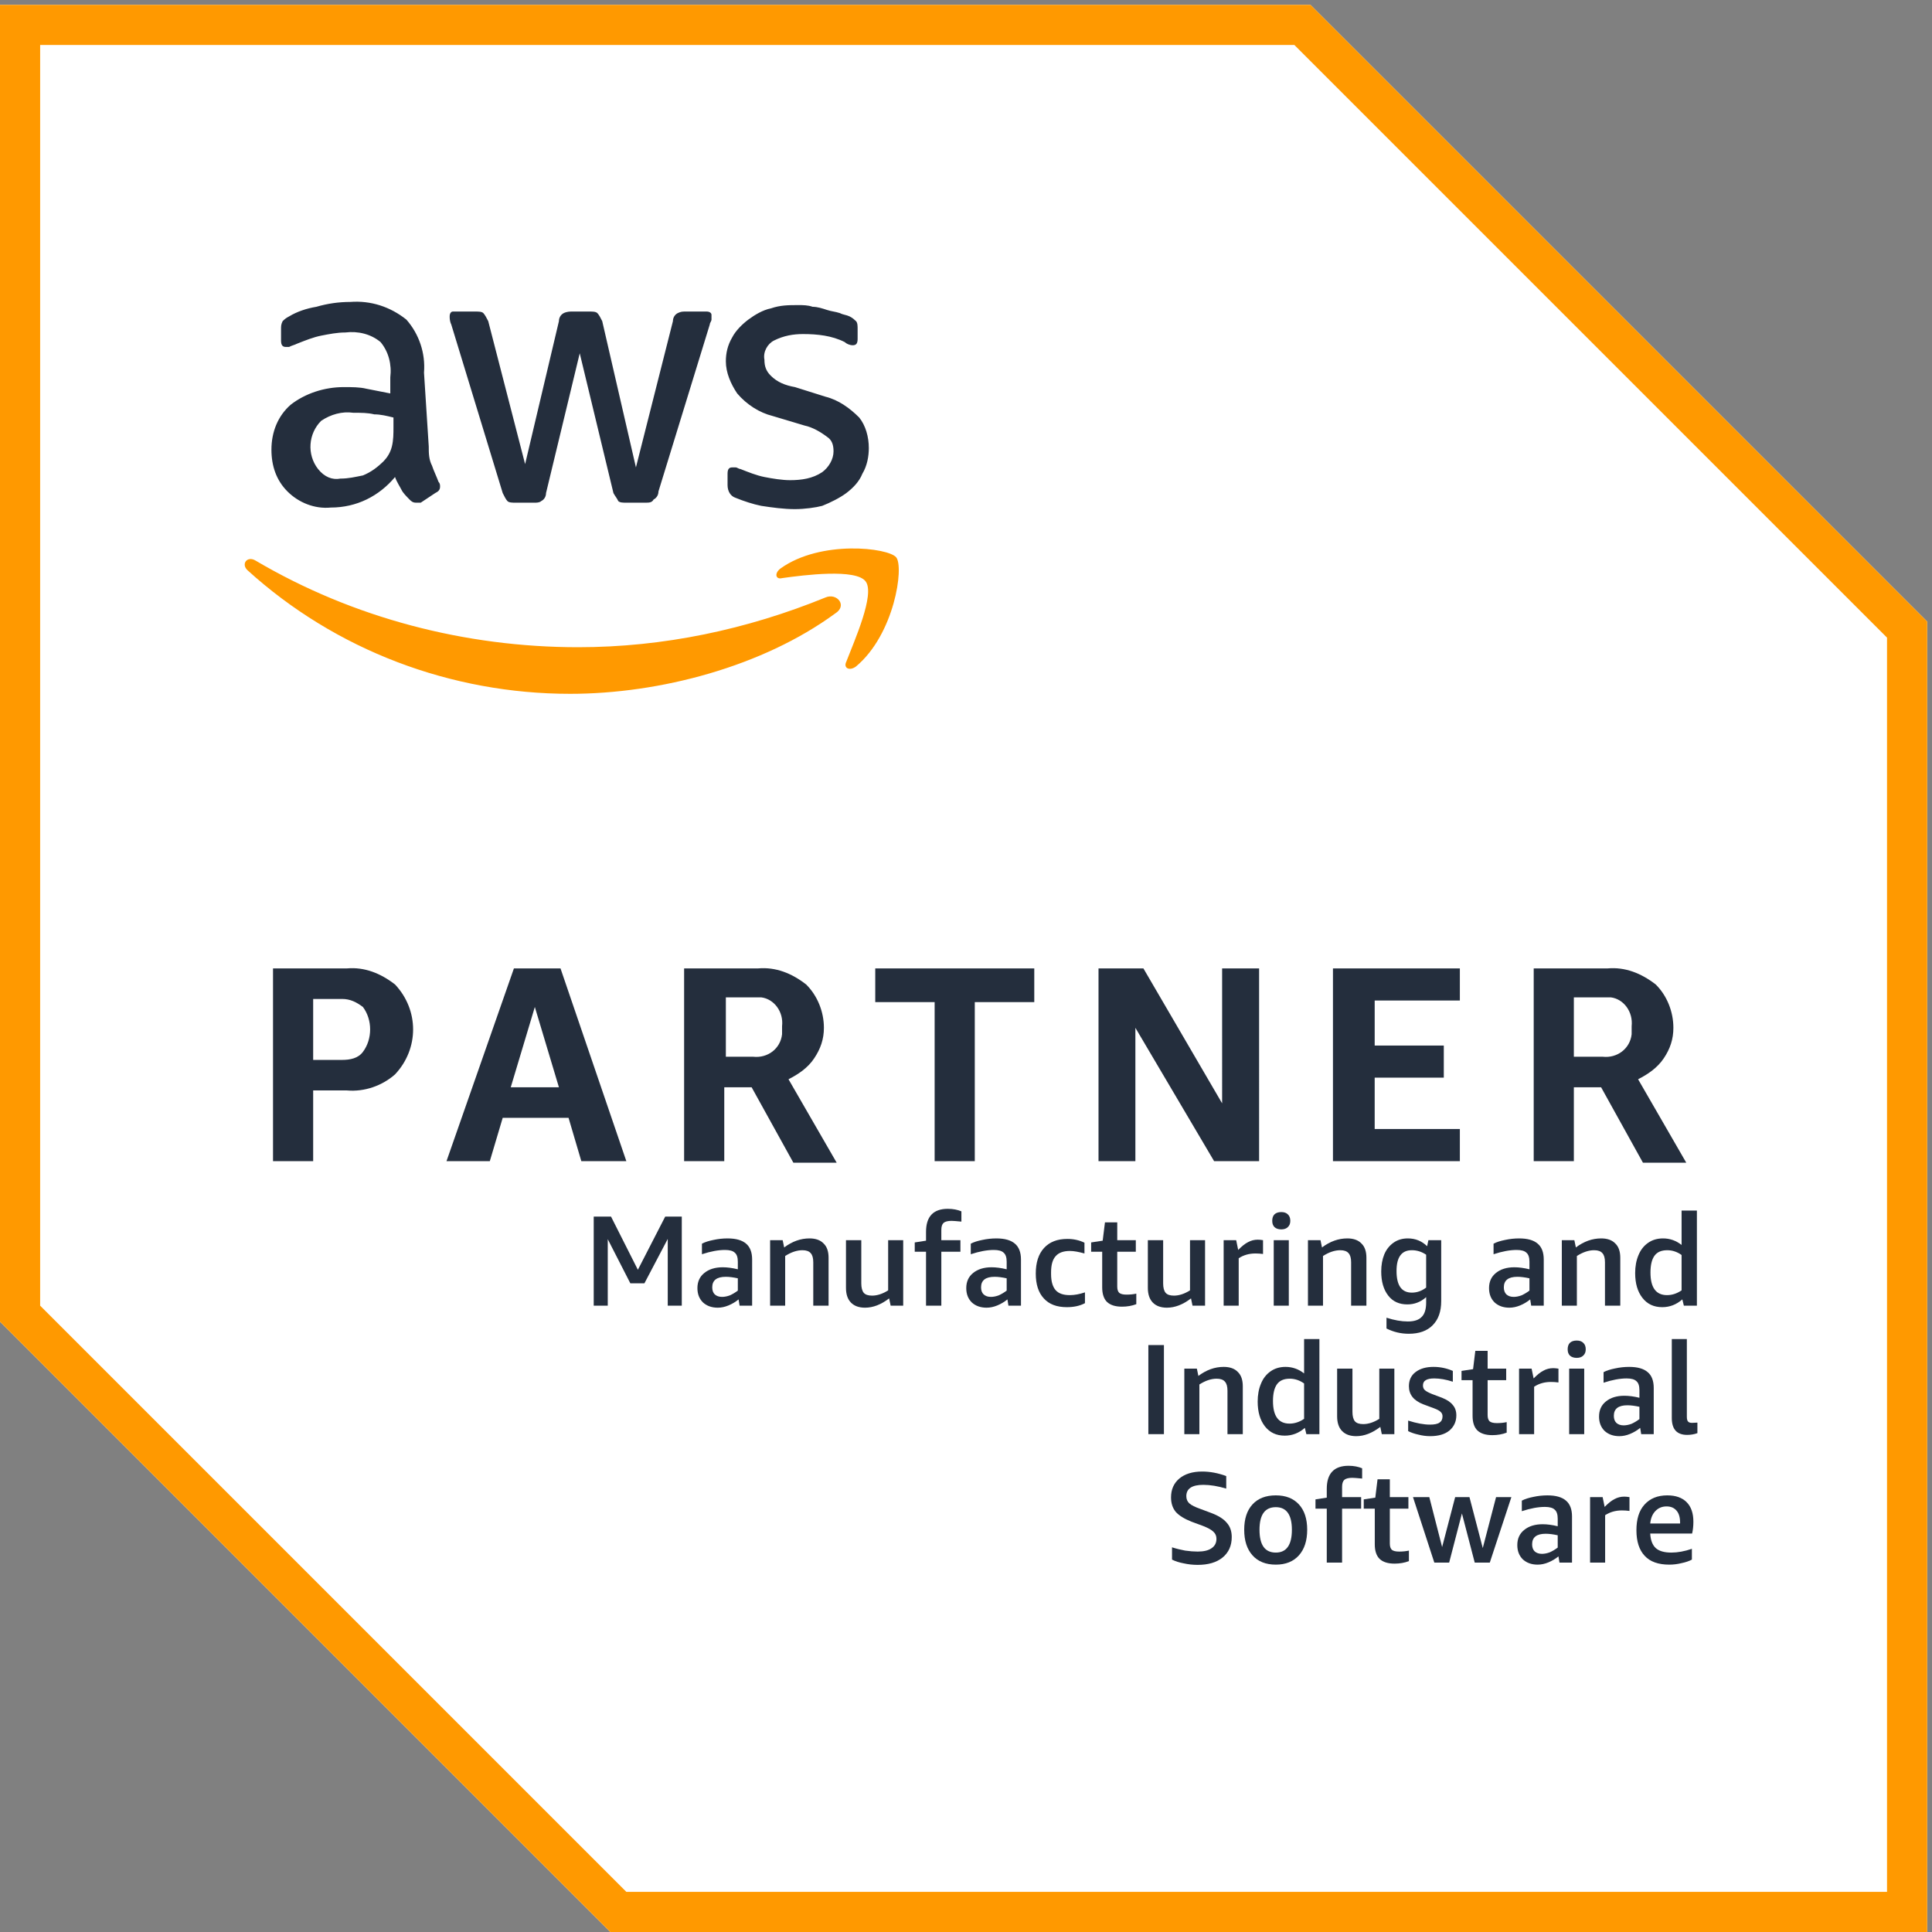
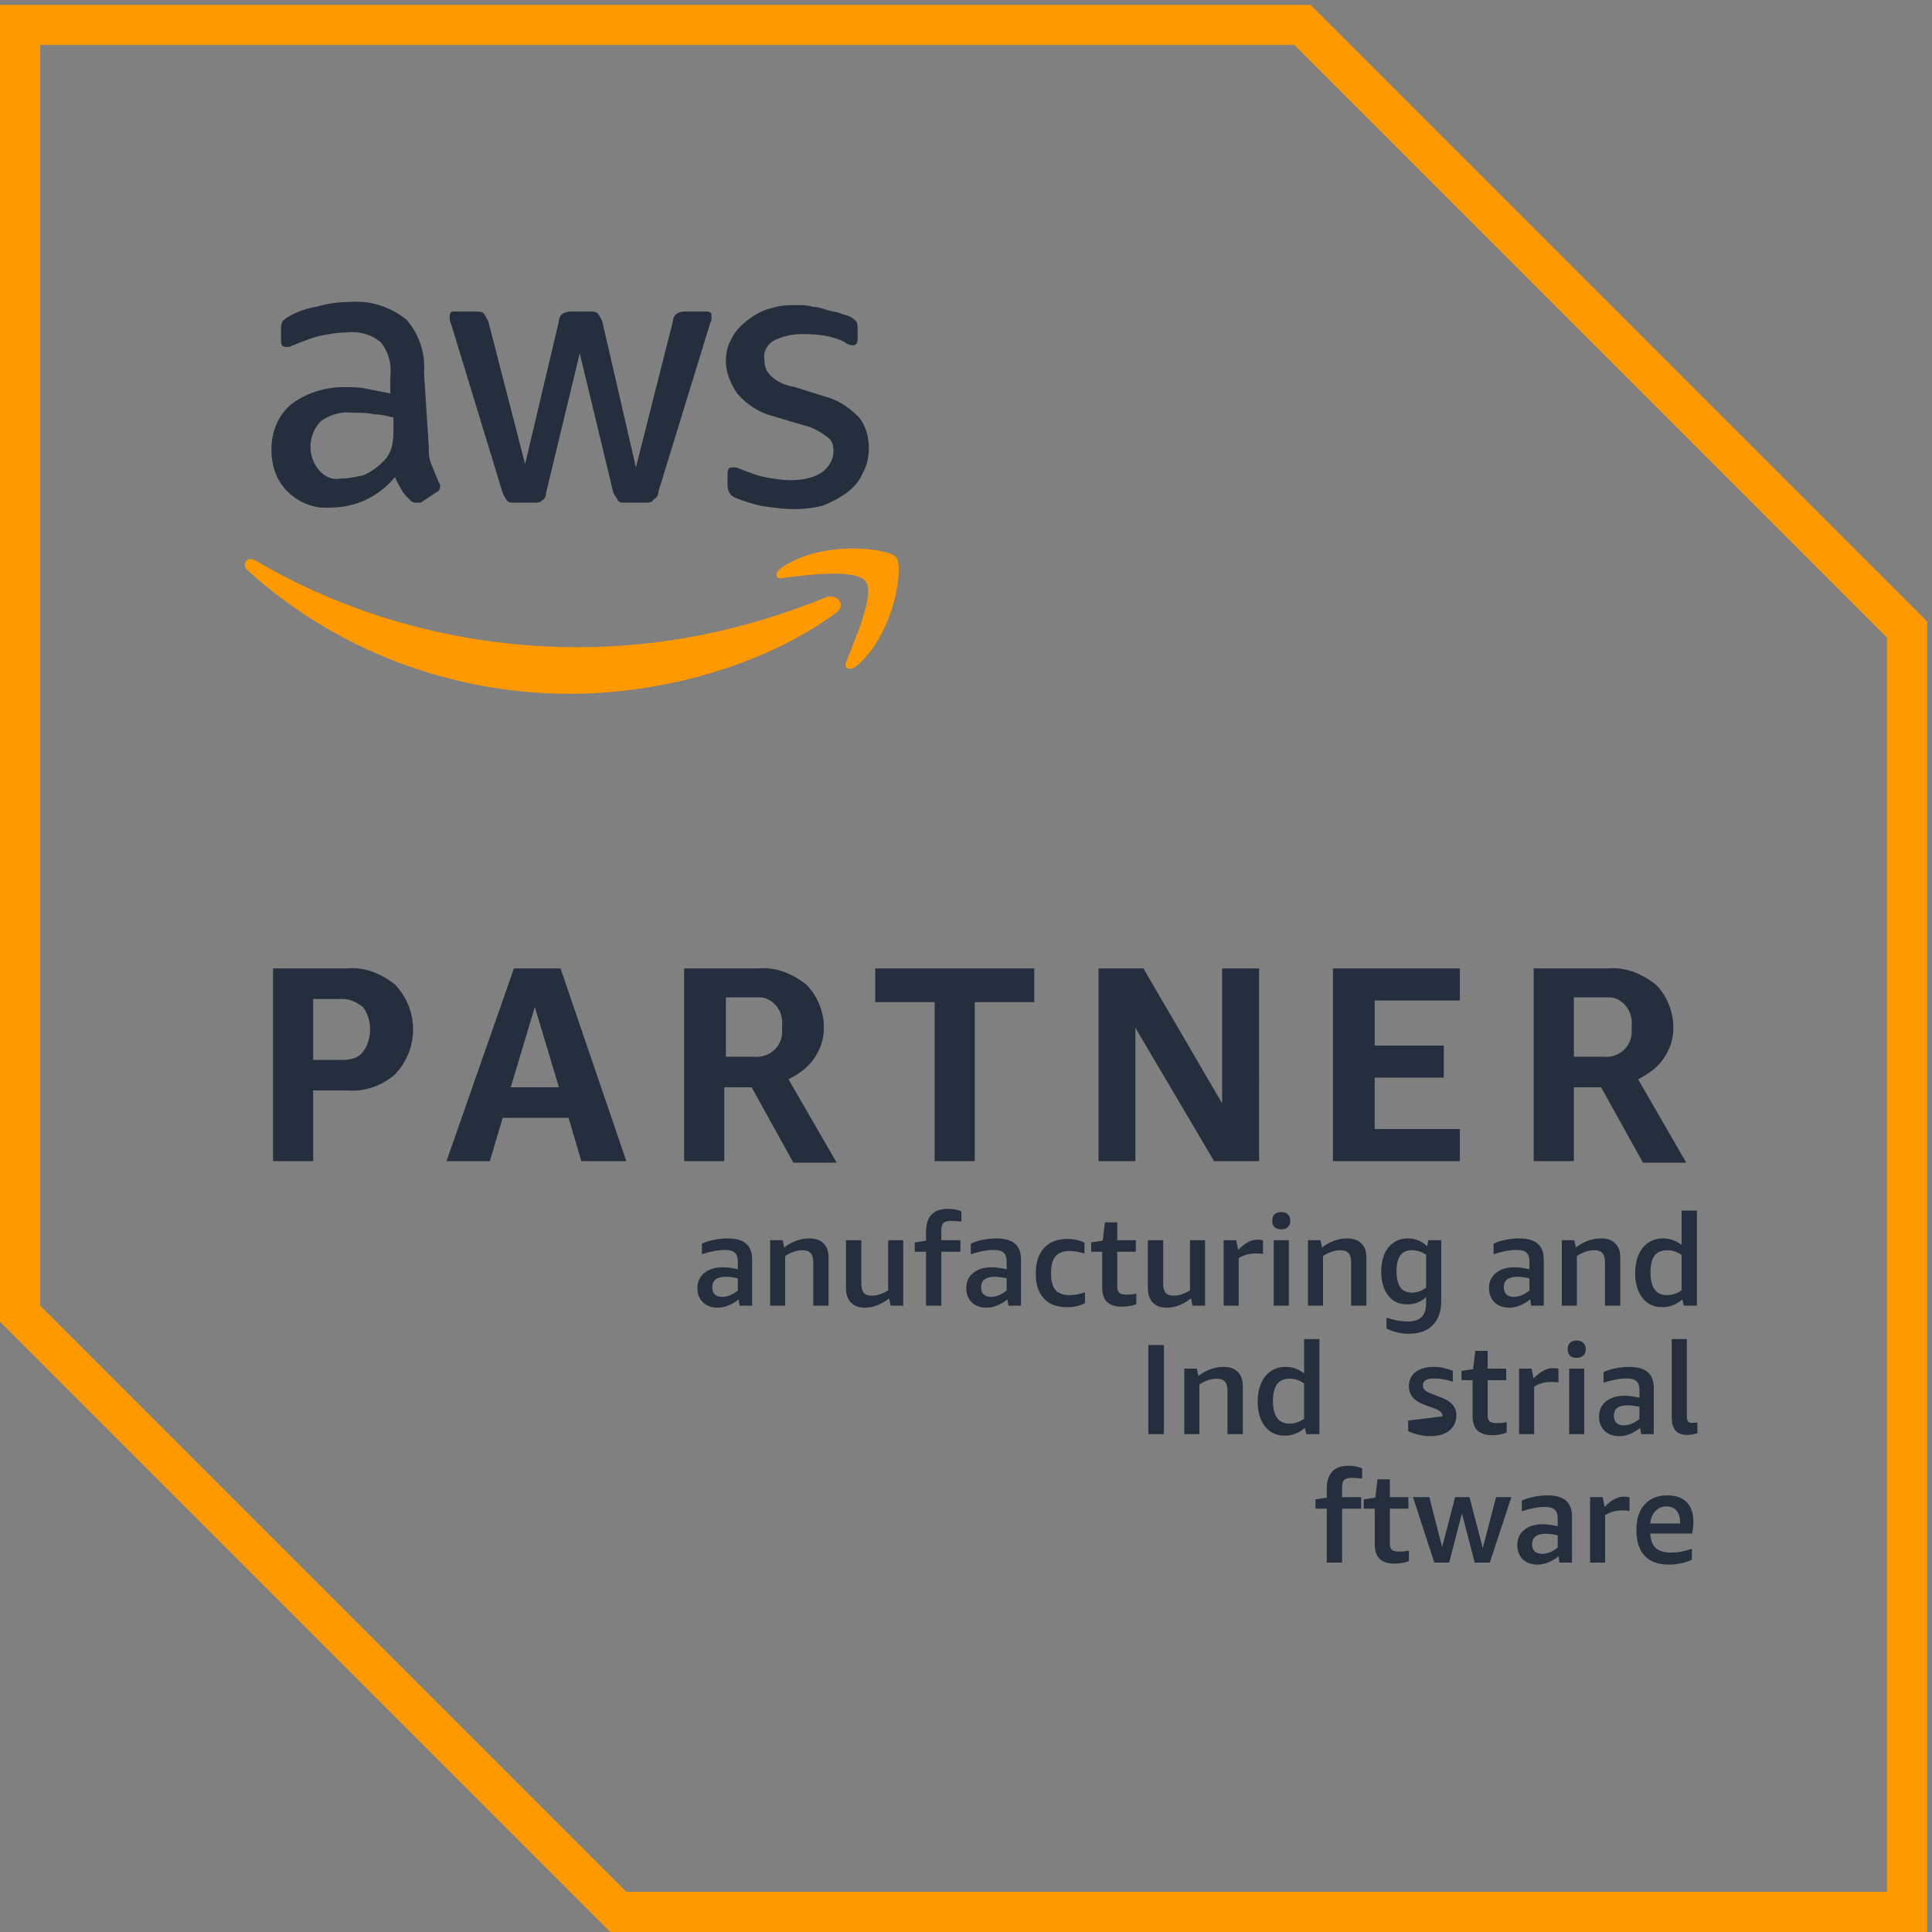
<svg xmlns="http://www.w3.org/2000/svg" xmlns:ns1="http://sodipodi.sourceforge.net/DTD/sodipodi-0.dtd" xmlns:ns2="http://www.inkscape.org/namespaces/inkscape" version="1.1" id="svg1" width="120" height="120" viewBox="0 0 120 120" ns1:docname="mfg dark.eps">
  <rect x="0" y="0" width="120" height="120" fill="#808080" stroke="none" />
  <defs id="defs1" />
  <ns1:namedview id="namedview1" pagecolor="#ffffff" bordercolor="#000000" borderopacity="0.25" ns2:showpageshadow="2" ns2:pageopacity="0.0" ns2:pagecheckerboard="0" ns2:deskcolor="#d1d1d1">
    <ns2:page x="0" y="0" ns2:label="1" id="page1" width="120" height="120" margin="0" bleed="0" />
  </ns1:namedview>
  <g id="g1" ns2:groupmode="layer" ns2:label="1">
-     <path id="path1" d="M 611.988,900 H 0 V 285 L 285,0 h 615 v 611.988 z" style="fill:#ffffff;fill-opacity:1;fill-rule:nonzero;stroke:none" transform="matrix(0.133,0,0,-0.133,0,120)" />
    <path id="path2" d="M 604.488,881.25 881.25,604.488 V 18.75 H 292.5 L 18.75,292.5 v 588.75 h 585.738 m 7.5,18.75 H 0 V 285 L 285,0 h 615 v 611.988 z" style="fill:#ff9900;fill-opacity:1;fill-rule:nonzero;stroke:none" transform="matrix(0.133,0,0,-0.133,0,120)" />
    <path id="path3" d="M 146.25,393.012 V 360 H 127.5 v 90 h 34.488 c 8.242,0.738 15.742,-2.27 22.5,-7.5 11.25,-11.988 11.25,-30 0,-41.988 -5.968,-5.282 -14.258,-8.242 -22.5,-7.5 z m 0,14.258 h 13.52 c 3.75,0 7.5,0.742 9.718,3.75 4.492,5.968 4.492,15 0,20.968 -3.008,2.274 -5.968,3.75 -9.718,3.75 H 146.25 Z M 271.48,360 265.512,380.23 H 234.77 L 228.75,360 H 208.52 L 240,450 h 21.762 L 292.5,360 Z m -32.96,34.488 h 22.5 l -11.25,37.5 z M 319.488,360 v 90 h 34.492 c 8.29,0.738 15.79,-2.27 22.5,-7.5 5.282,-5.23 8.29,-12.73 8.29,-20.23 0,-5.282 -1.532,-9.77 -4.54,-14.258 -2.96,-4.492 -7.5,-7.5 -11.992,-9.774 l 22.5,-38.976 H 370.512 L 351.02,394.488 H 338.238 V 360 Z m 18.75,48.75 h 13.524 c 6.758,-0.738 12.726,3.75 13.468,10.512 0,1.476 0,2.218 0,3.75 0.79,6.758 -3.75,12.726 -9.718,13.468 -0.742,0 -2.274,0 -3.012,0 H 338.98 V 408.75 Z M 436.48,360 v 74.262 H 408.75 V 450 h 74.262 V 434.262 H 455.23 V 360 Z m 93.75,62.27 V 360 h -17.218 v 90 h 20.968 l 36.758,-63.012 V 450 h 17.274 V 360 H 566.988 Z M 622.5,360 v 90 h 59.262 v -15 h -39.774 v -21.02 h 32.274 v -15 H 641.988 V 375 h 39.774 v -15 z m 93.75,0 v 90 h 34.488 c 8.242,0.738 15.742,-2.27 22.5,-7.5 5.282,-5.23 8.242,-12.73 8.242,-20.23 0,-5.282 -1.48,-9.77 -4.492,-14.258 -3.008,-4.492 -7.5,-7.5 -11.988,-9.774 l 22.5,-38.976 h -20.23 l -19.54,35.226 H 735 V 360 Z M 735,408.75 h 13.52 c 6.71,-0.738 12.73,3.75 13.468,10.512 0,1.476 0,2.218 0,3.75 0.742,6.758 -3.75,12.726 -9.718,13.468 -0.79,0 -2.27,0 -3.008,0 H 735 Z" style="fill:#242e3d;fill-opacity:1;fill-rule:nonzero;stroke:none" transform="matrix(0.133,0,0,-0.133,0,120)" />
    <path id="path4" d="m 200.23,693.75 c 0,-3.012 0,-6.02 1.532,-8.98 0.738,-2.27 2.218,-5.282 3.008,-7.5 0.742,-0.79 0.742,-1.532 0.742,-2.27 0,-1.48 -0.742,-2.27 -2.274,-3.012 L 196.48,667.5 c 0,0 -0.742,0 -2.218,0 -1.532,0 -2.274,0.738 -3.012,1.48 -1.48,1.532 -3.012,3.008 -3.75,4.54 -0.738,1.48 -2.27,3.75 -3.012,5.968 -7.5,-8.976 -18.008,-14.258 -30,-14.258 -7.5,-0.742 -15,2.27 -20.226,7.5 -5.282,5.282 -7.5,12.04 -7.5,19.54 0,8.242 3.008,15.742 8.976,20.968 6.762,5.282 15.742,8.242 24.774,8.242 3.75,0 7.5,0 10.508,-0.742 3.75,-0.738 7.5,-1.476 11.25,-2.218 v 7.5 c 0.742,5.968 -0.79,11.992 -4.54,16.48 -4.492,3.75 -10.46,5.23 -16.48,4.488 -3.75,0 -7.5,-0.738 -11.25,-1.476 -3.75,-0.742 -7.5,-2.274 -11.25,-3.75 -1.48,-0.742 -2.27,-0.742 -3.75,-1.532 -0.738,0 -0.738,0 -1.48,0 -1.532,0 -2.27,0.79 -2.27,3.008 v 5.282 c 0,1.48 0,2.218 0.738,3.75 0.742,0.742 1.532,1.48 3.012,2.218 3.75,2.274 8.238,3.75 12.73,4.492 5.282,1.532 10.508,2.27 15.79,2.27 9.718,0.738 18.75,-2.27 26.25,-8.238 5.968,-6.762 8.98,-15.742 8.242,-24.774 z m -41.25,-15 c 3.75,0 6.758,0.738 10.508,1.48 3.75,1.532 6.762,3.75 9.774,6.758 1.476,1.532 3.008,3.75 3.75,6.762 0.738,3.012 0.738,6.02 0.738,8.98 v 4.54 c -3.012,0.742 -6.02,1.48 -8.98,1.48 -3.008,0.738 -6.02,0.738 -9.77,0.738 -5.23,0.742 -10.512,-0.738 -15,-3.75 -6.02,-5.968 -6.762,-15.738 -1.48,-22.5 2.96,-3.75 6.71,-5.226 10.46,-4.488 z m 81.758,-11.25 c -1.476,0 -3.008,0 -3.75,0.738 -0.738,0.742 -1.476,2.274 -2.218,3.75 l -24.032,78.75 C 210,752.27 210,753.75 210,754.488 c 0,1.532 0.738,2.274 1.48,2.274 h 0.79 9.718 c 1.532,0 3.012,0 3.75,-0.742 0.742,-0.79 1.532,-2.27 2.274,-3.75 l 17.218,-66.758 15.79,66.758 c 0,1.48 0.742,2.96 2.218,3.75 1.532,0.742 3.012,0.742 3.75,0.742 h 8.242 c 1.532,0 3.008,0 3.75,-0.742 0.79,-0.79 1.532,-2.27 2.27,-3.75 l 15.738,-68.29 17.274,68.29 c 0,1.48 0.738,2.96 2.218,3.75 1.532,0.742 2.27,0.742 3.75,0.742 H 330 c 1.48,0 2.27,-0.742 2.27,-1.532 v -0.742 c 0,-0.738 0,-0.738 0,-1.476 0,-0.742 -0.79,-1.532 -0.79,-2.274 L 307.5,672.73 c 0,-1.48 -0.738,-2.96 -2.27,-3.75 -0.742,-1.48 -2.218,-1.48 -3.75,-1.48 h -8.98 c -1.48,0 -3.012,0 -3.75,0.738 -0.738,1.532 -1.48,2.274 -2.27,3.75 L 270.738,737.27 255,671.988 c 0,-1.476 -0.738,-3.008 -2.27,-3.75 -0.742,-0.738 -2.218,-0.738 -2.96,-0.738 z m 130.512,-3.012 c -5.23,0 -10.512,0.742 -15.738,1.532 -3.75,0.742 -8.242,2.218 -11.992,3.75 -2.27,0.742 -3.75,2.96 -3.75,5.968 v 5.282 c 0,2.218 0.742,2.96 2.218,2.96 0.742,0 1.532,0 1.532,0 0.742,0 1.48,-0.742 2.218,-0.742 3.75,-1.476 7.5,-3.008 11.25,-3.75 3.75,-0.738 8.242,-1.476 11.992,-1.476 5.282,0 10.508,0.738 15,3.75 3.008,2.218 5.282,5.968 5.282,9.718 0,3.008 -0.742,5.282 -3.012,6.758 -3.012,2.274 -6.762,4.492 -10.512,5.282 l -15,4.492 c -5.968,1.476 -11.988,5.226 -16.476,10.508 -3.012,4.492 -5.282,9.718 -5.282,15 0,3.75 0.79,7.5 3.008,11.25 1.532,2.96 4.492,5.968 7.5,8.242 3.012,2.218 6.762,4.488 10.512,5.226 4.488,1.532 8.238,1.532 12.73,1.532 2.27,0 4.54,0 6.758,-0.79 2.274,0 4.492,-0.742 6.762,-1.48 2.27,-0.738 3.75,-0.738 6.02,-1.48 1.48,-0.79 2.96,-0.79 4.492,-1.532 1.476,-0.738 2.218,-1.476 3.008,-2.218 0.742,-0.79 0.742,-2.27 0.742,-3.75 v -4.54 c 0,-2.218 -0.742,-2.96 -2.274,-2.96 -1.476,0 -3.008,0.742 -3.75,1.48 -5.968,3.012 -12.726,3.75 -19.488,3.75 -4.488,0 -8.98,-0.738 -13.52,-3.012 -2.96,-1.476 -5.23,-5.226 -4.492,-8.976 0,-3.012 0.742,-5.282 3.012,-7.5 3.012,-3.012 6.762,-4.492 11.25,-5.282 l 14.262,-4.492 c 5.968,-1.476 11.25,-5.226 15.738,-9.718 3.012,-3.75 4.488,-9.032 4.488,-14.258 0,-3.75 -0.738,-8.242 -3.008,-11.992 -1.48,-3.75 -4.492,-6.758 -7.5,-9.032 -2.96,-2.218 -7.5,-4.488 -11.25,-5.968 -2.96,-0.79 -8.242,-1.532 -12.73,-1.532 z" style="fill:#242e3d;fill-opacity:1;fill-rule:nonzero;stroke:none" transform="matrix(0.133,0,0,-0.133,0,120)" />
    <path id="path5" d="m 390,615.738 c -33.75,-24.718 -81.762,-37.5 -123.75,-37.5 -55.512,0 -109.488,20.282 -150.738,57.782 -3.012,2.96 0,6.71 3.75,4.492 C 165,613.52 217.5,600 270,600 c 39.77,0 78.75,8.238 115.512,23.238 5.226,2.274 10.508,-3.75 4.488,-7.5 z m 5.23,-22.5 c -1.48,-3.008 1.532,-4.488 4.54,-2.218 17.96,15 22.5,46.48 18.75,50.968 -3.75,4.492 -35.282,8.242 -54.032,-5.226 -3.008,-2.274 -2.218,-5.282 0.742,-4.492 10.508,1.48 34.54,4.492 39.032,-1.532 4.488,-5.968 -5.282,-27.726 -9.032,-37.5 z" style="fill:#ff9900;fill-opacity:1;fill-rule:nonzero;stroke:none" transform="matrix(0.133,0,0,-0.133,0,120)" />
-     <path id="path6" d="m 311.84,292.5 v 31.172 L 300.941,302.93 h -6.562 l -10.551,20.621 V 292.5 h -6.558 v 41.602 h 8.082 l 12.539,-24.84 12.769,24.84 h 7.738 V 292.5 Z" style="fill:#242e3d;fill-opacity:1;fill-rule:nonzero;stroke:none" transform="matrix(0.133,0,0,-0.133,0,120)" />
    <path id="path7" d="m 345.391,292.5 -0.469,2.93 c -1.402,-1.168 -3.012,-2.11 -4.692,-2.809 -1.71,-0.711 -3.39,-1.062 -5.031,-1.062 -2.82,0 -5.121,0.82 -6.918,2.461 -1.722,1.718 -2.582,3.91 -2.582,6.679 0,2.973 1.063,5.321 3.172,7.031 2.18,1.801 5.078,2.7 8.668,2.7 2.109,0 4.449,-0.309 7.031,-0.942 v 3.524 c 0,2.027 -0.468,3.437 -1.41,4.218 -0.859,0.86 -2.422,1.29 -4.57,1.29 -3.121,0 -6.75,-0.668 -10.781,-2 v 4.929 c 1.453,0.781 3.281,1.321 5.39,1.75 2.153,0.473 4.379,0.711 6.571,0.711 3.902,0 6.789,-0.82 8.671,-2.461 1.868,-1.57 2.809,-4.07 2.809,-7.39 V 292.5 Z m -8.2,4.102 c 1.168,0 2.379,0.238 3.629,0.699 1.25,0.551 2.5,1.289 3.75,2.23 v 5.739 c -2.109,0.468 -3.98,0.71 -5.621,0.71 -4.219,0 -6.328,-1.64 -6.328,-4.929 0,-1.403 0.391,-2.5 1.168,-3.281 0.859,-0.782 1.992,-1.168 3.402,-1.168 z" style="fill:#242e3d;fill-opacity:1;fill-rule:nonzero;stroke:none" transform="matrix(0.133,0,0,-0.133,0,120)" />
    <path id="path8" d="m 379.801,292.5 v 20.27 c 0,1.96 -0.391,3.359 -1.172,4.218 -0.777,0.942 -2.07,1.41 -3.859,1.41 -2.579,0 -5.282,-0.898 -8.09,-2.699 V 292.5 h -7.032 v 30.59 h 5.864 l 0.699,-3.399 c 3.75,2.809 7.66,4.219 11.84,4.219 2.847,0 5.07,-0.789 6.558,-2.351 1.563,-1.481 2.34,-3.707 2.34,-6.68 V 292.5 Z" style="fill:#242e3d;fill-opacity:1;fill-rule:nonzero;stroke:none" transform="matrix(0.133,0,0,-0.133,0,120)" />
    <path id="path9" d="m 415.941,292.5 -0.711,3.398 c -3.75,-2.886 -7.5,-4.339 -11.25,-4.339 -2.808,0 -5,0.781 -6.558,2.351 -1.602,1.641 -2.344,3.942 -2.344,6.91 v 22.27 h 7.152 v -20.16 c 0,-2.032 0.391,-3.52 1.168,-4.45 0.782,-0.859 2.032,-1.289 3.872,-1.289 2.378,0 4.921,0.821 7.5,2.457 v 23.442 h 7.031 V 292.5 Z" style="fill:#242e3d;fill-opacity:1;fill-rule:nonzero;stroke:none" transform="matrix(0.133,0,0,-0.133,0,120)" />
    <path id="path10" d="m 432.461,292.5 v 25.199 h -5.27 v 4.332 l 5.27,0.821 v 4.097 c 0,7.192 3.398,10.781 10.199,10.781 2.418,0 4.531,-0.429 6.32,-1.171 v -4.797 c -2.339,0.226 -3.859,0.347 -4.57,0.347 -1.711,0 -3,-0.308 -3.75,-0.937 -0.699,-0.66 -1.051,-1.723 -1.051,-3.281 v -4.801 h 8.911 v -5.391 h -8.911 V 292.5 Z" style="fill:#242e3d;fill-opacity:1;fill-rule:nonzero;stroke:none" transform="matrix(0.133,0,0,-0.133,0,120)" />
    <path id="path11" d="m 470.941,292.5 -0.472,2.93 c -1.41,-1.168 -3.008,-2.11 -4.688,-2.809 -1.722,-0.711 -3.402,-1.062 -5.043,-1.062 -2.808,0 -5.117,0.82 -6.91,2.461 -1.719,1.718 -2.578,3.91 -2.578,6.679 0,2.973 1.051,5.321 3.16,7.031 2.192,1.801 5.078,2.7 8.68,2.7 2.109,0 4.449,-0.309 7.031,-0.942 v 3.524 c 0,2.027 -0.473,3.437 -1.41,4.218 -0.859,0.86 -2.422,1.29 -4.57,1.29 -3.121,0 -6.762,-0.668 -10.782,-2 v 4.929 c 1.442,0.781 3.282,1.321 5.391,1.75 2.148,0.473 4.371,0.711 6.559,0.711 3.91,0 6.8,-0.82 8.671,-2.461 1.879,-1.57 2.821,-4.07 2.821,-7.39 V 292.5 Z m -8.211,4.102 c 1.18,0 2.391,0.238 3.641,0.699 1.25,0.551 2.5,1.289 3.75,2.23 v 5.739 c -2.109,0.468 -3.992,0.71 -5.633,0.71 -4.218,0 -6.328,-1.64 -6.328,-4.929 0,-1.403 0.391,-2.5 1.18,-3.281 0.859,-0.782 1.988,-1.168 3.39,-1.168 z" style="fill:#242e3d;fill-opacity:1;fill-rule:nonzero;stroke:none" transform="matrix(0.133,0,0,-0.133,0,120)" />
    <path id="path12" d="m 506.68,293.672 c -2.34,-1.25 -5.16,-1.871 -8.442,-1.871 -4.687,0 -8.277,1.32 -10.777,4.097 -2.539,2.731 -3.75,6.602 -3.75,11.602 0,5.16 1.289,9.141 3.867,11.949 2.582,2.821 6.211,4.223 10.902,4.223 2.848,0 5.54,-0.582 7.969,-1.762 v -5.031 c -2.66,0.742 -4.929,1.172 -6.801,1.172 -3.046,0 -5.269,-0.821 -6.679,-2.461 -1.41,-1.57 -2.11,-4.07 -2.11,-7.5 v -0.82 c 0,-3.36 0.7,-5.86 2.11,-7.5 1.41,-1.61 3.633,-2.348 6.679,-2.348 2.114,0 4.454,0.43 7.032,1.289 z" style="fill:#242e3d;fill-opacity:1;fill-rule:nonzero;stroke:none" transform="matrix(0.133,0,0,-0.133,0,120)" />
    <path id="path13" d="m 530.66,293.199 c -2.031,-0.777 -4.289,-1.168 -6.68,-1.168 -3.121,0 -5.46,0.739 -7.031,2.231 -1.48,1.476 -2.219,3.75 -2.219,6.789 v 16.648 h -5.16 v 4.332 l 5.391,0.821 1.059,8.558 h 5.742 v -8.32 h 8.668 v -5.391 h -8.668 V 301.41 c 0,-1.371 0.308,-2.308 0.937,-2.93 0.699,-0.55 1.789,-0.82 3.391,-0.82 1.64,0 3.172,0.149 4.57,0.461 z" style="fill:#242e3d;fill-opacity:1;fill-rule:nonzero;stroke:none" transform="matrix(0.133,0,0,-0.133,0,120)" />
    <path id="path14" d="m 556.91,292.5 -0.699,3.398 c -3.75,-2.886 -7.5,-4.339 -11.25,-4.339 -2.813,0 -5,0.781 -6.563,2.351 -1.597,1.641 -2.347,3.942 -2.347,6.91 v 22.27 h 7.148 v -20.16 c 0,-2.032 0.391,-3.52 1.18,-4.45 0.781,-0.859 2.031,-1.289 3.859,-1.289 2.383,0 4.922,0.821 7.5,2.457 v 23.442 h 7.032 V 292.5 Z" style="fill:#242e3d;fill-opacity:1;fill-rule:nonzero;stroke:none" transform="matrix(0.133,0,0,-0.133,0,120)" />
    <path id="path15" d="m 571.449,292.5 v 30.59 h 5.852 l 0.937,-4.57 c 1.641,1.679 3.172,2.929 4.571,3.628 1.41,0.782 2.929,1.172 4.57,1.172 0.711,0 1.531,-0.082 2.461,-0.23 v -6.449 c -1.168,0.16 -2.34,0.238 -3.512,0.238 -3.008,0 -5.59,-0.75 -7.848,-2.231 V 292.5 Z" style="fill:#242e3d;fill-opacity:1;fill-rule:nonzero;stroke:none" transform="matrix(0.133,0,0,-0.133,0,120)" />
    <path id="path16" d="m 594.84,323.09 h 7.039 V 292.5 H 594.84 Z m 3.519,5.031 c -1.328,0 -2.418,0.359 -3.16,1.059 -0.711,0.699 -1.058,1.679 -1.058,2.929 0,1.332 0.347,2.34 1.058,3.051 0.742,0.699 1.832,1.051 3.16,1.051 1.332,0 2.34,-0.352 3.051,-1.051 0.781,-0.711 1.168,-1.719 1.168,-3.051 0,-1.25 -0.387,-2.23 -1.168,-2.929 -0.711,-0.7 -1.719,-1.059 -3.051,-1.059 z" style="fill:#242e3d;fill-opacity:1;fill-rule:nonzero;stroke:none" transform="matrix(0.133,0,0,-0.133,0,120)" />
    <path id="path17" d="m 630.98,292.5 v 20.27 c 0,1.96 -0.39,3.359 -1.179,4.218 -0.781,0.942 -2.071,1.41 -3.86,1.41 -2.582,0 -5.281,-0.898 -8.089,-2.699 V 292.5 h -7.032 v 30.59 h 5.86 l 0.699,-3.399 c 3.75,2.809 7.66,4.219 11.84,4.219 2.851,0 5.082,-0.789 6.562,-2.351 1.559,-1.481 2.34,-3.707 2.34,-6.68 V 292.5 Z" style="fill:#242e3d;fill-opacity:1;fill-rule:nonzero;stroke:none" transform="matrix(0.133,0,0,-0.133,0,120)" />
    <path id="path18" d="m 666.02,296.48 c -2.579,-2.3 -5.508,-3.39 -8.79,-3.39 -3.75,0 -6.761,1.32 -8.91,4.101 -2.191,2.809 -3.281,6.559 -3.281,11.25 0,3.039 0.473,5.661 1.41,7.969 0.973,2.34 2.461,4.18 4.332,5.5 1.879,1.328 4.098,2 6.68,2 3.519,0 6.519,-1.211 9.019,-3.64 l 0.59,2.82 h 5.981 v -28.481 c 0,-4.839 -1.332,-8.589 -3.992,-11.25 -2.579,-2.621 -6.289,-3.98 -11.129,-3.98 -3.711,0 -7.149,0.82 -10.43,2.461 v 5.039 c 3.672,-1.18 6.949,-1.758 9.961,-1.758 2.969,0 5.117,0.699 6.449,2.109 1.399,1.321 2.11,3.59 2.11,6.68 z m -6.68,2.11 c 2.34,0 4.57,0.75 6.68,2.351 v 15.348 c -2.04,1.41 -4.301,2.109 -6.68,2.109 -2.43,0 -4.219,-0.82 -5.391,-2.457 -1.179,-1.601 -1.758,-3.992 -1.758,-7.269 0,-6.762 2.379,-10.082 7.149,-10.082 z" style="fill:#242e3d;fill-opacity:1;fill-rule:nonzero;stroke:none" transform="matrix(0.133,0,0,-0.133,0,120)" />
    <path id="path19" d="m 715.078,292.5 -0.469,2.93 c -1.41,-1.168 -3.007,-2.11 -4.687,-2.809 -1.723,-0.711 -3.402,-1.062 -5.043,-1.062 -2.809,0 -5.109,0.82 -6.91,2.461 -1.719,1.718 -2.578,3.91 -2.578,6.679 0,2.973 1.058,5.321 3.16,7.031 2.187,1.801 5.078,2.7 8.679,2.7 2.11,0 4.45,-0.309 7.032,-0.942 v 3.524 c 0,2.027 -0.473,3.437 -1.41,4.218 -0.864,0.86 -2.422,1.29 -4.571,1.29 -3.121,0 -6.761,-0.668 -10.781,-2 v 4.929 c 1.449,0.781 3.281,1.321 5.391,1.75 2.148,0.473 4.379,0.711 6.558,0.711 3.91,0 6.801,-0.82 8.672,-2.461 1.879,-1.57 2.82,-4.07 2.82,-7.39 V 292.5 Z m -8.199,4.102 c 1.172,0 2.383,0.238 3.633,0.699 1.25,0.551 2.5,1.289 3.75,2.23 v 5.739 c -2.114,0.468 -3.992,0.71 -5.633,0.71 -4.219,0 -6.328,-1.64 -6.328,-4.929 0,-1.403 0.398,-2.5 1.179,-3.281 0.86,-0.782 1.989,-1.168 3.399,-1.168 z" style="fill:#242e3d;fill-opacity:1;fill-rule:nonzero;stroke:none" transform="matrix(0.133,0,0,-0.133,0,120)" />
    <path id="path20" d="m 749.531,292.5 v 20.27 c 0,1.96 -0.39,3.359 -1.172,4.218 -0.781,0.942 -2.07,1.41 -3.871,1.41 -2.578,0 -5.269,-0.898 -8.078,-2.699 V 292.5 h -7.031 v 30.59 h 5.851 l 0.711,-3.399 c 3.75,2.809 7.649,4.219 11.829,4.219 2.851,0 5.082,-0.789 6.57,-2.351 1.558,-1.481 2.34,-3.707 2.34,-6.68 V 292.5 Z" style="fill:#242e3d;fill-opacity:1;fill-rule:nonzero;stroke:none" transform="matrix(0.133,0,0,-0.133,0,120)" />
    <path id="path21" d="m 786.371,292.5 -0.711,2.93 c -2.769,-2.418 -5.859,-3.629 -9.371,-3.629 -3.949,0 -6.988,1.437 -9.258,4.328 -2.261,2.891 -3.402,6.723 -3.402,11.601 0,3.09 0.512,5.899 1.531,8.321 1.012,2.5 2.5,4.379 4.449,5.75 1.95,1.398 4.301,2.109 7.032,2.109 3.199,0 6.089,-1.019 8.668,-3.051 v 16.051 h 7.152 V 292.5 Z m -7.851,4.922 c 2.339,0 4.601,0.738 6.789,2.226 v 16.524 c -2.028,1.449 -4.289,2.226 -6.68,2.226 -2.77,0 -4.719,-0.859 -5.969,-2.578 -1.25,-1.718 -1.879,-4.34 -1.879,-7.851 0,-7.028 2.578,-10.547 7.739,-10.547 z" style="fill:#242e3d;fill-opacity:1;fill-rule:nonzero;stroke:none" transform="matrix(0.133,0,0,-0.133,0,120)" />
    <path id="path22" d="m 536.289,232.5 h 7.27 v 41.602 H 536.289 Z" style="fill:#242e3d;fill-opacity:1;fill-rule:nonzero;stroke:none" transform="matrix(0.133,0,0,-0.133,0,120)" />
    <path id="path23" d="m 573.238,232.5 v 20.27 c 0,1.96 -0.386,3.359 -1.168,4.218 -0.781,0.942 -2.07,1.41 -3.871,1.41 -2.578,0 -5.269,-0.898 -8.078,-2.699 V 232.5 h -7.031 v 30.59 h 5.859 l 0.699,-3.399 c 3.75,2.809 7.653,4.219 11.832,4.219 2.86,0 5.079,-0.789 6.571,-2.351 1.558,-1.481 2.34,-3.707 2.34,-6.68 V 232.5 Z" style="fill:#242e3d;fill-opacity:1;fill-rule:nonzero;stroke:none" transform="matrix(0.133,0,0,-0.133,0,120)" />
    <path id="path24" d="m 610.078,232.5 -0.699,2.93 c -2.777,-2.418 -5.859,-3.629 -9.379,-3.629 -3.949,0 -6.988,1.437 -9.262,4.328 -2.258,2.891 -3.398,6.723 -3.398,11.601 0,3.09 0.512,5.899 1.531,8.321 1.008,2.5 2.5,4.379 4.449,5.75 1.95,1.398 4.301,2.109 7.032,2.109 3.199,0 6.097,-1.019 8.668,-3.051 v 16.051 h 7.152 V 232.5 Z m -7.848,4.922 c 2.34,0 4.61,0.738 6.79,2.226 v 16.524 c -2.032,1.449 -4.29,2.226 -6.68,2.226 -2.77,0 -4.719,-0.859 -5.969,-2.578 -1.25,-1.718 -1.883,-4.34 -1.883,-7.851 0,-7.028 2.582,-10.547 7.742,-10.547 z" style="fill:#242e3d;fill-opacity:1;fill-rule:nonzero;stroke:none" transform="matrix(0.133,0,0,-0.133,0,120)" />
-     <path id="path25" d="m 645.309,232.5 -0.7,3.398 c -3.75,-2.886 -7.5,-4.339 -11.25,-4.339 -2.808,0 -5,0.781 -6.558,2.351 -1.602,1.641 -2.352,3.942 -2.352,6.91 v 22.27 h 7.153 v -20.16 c 0,-2.032 0.386,-3.52 1.168,-4.45 0.781,-0.859 2.031,-1.289 3.871,-1.289 2.379,0 4.918,0.821 7.5,2.457 v 23.442 h 7.031 V 232.5 Z" style="fill:#242e3d;fill-opacity:1;fill-rule:nonzero;stroke:none" transform="matrix(0.133,0,0,-0.133,0,120)" />
-     <path id="path26" d="m 673.672,240.82 c 0,0.86 -0.313,1.559 -0.942,2.11 -0.539,0.55 -1.558,1.09 -3.039,1.64 l -5.043,1.879 c -4.449,1.711 -6.679,4.531 -6.679,8.43 0,2.82 1.011,5 3.051,6.57 2.101,1.641 4.921,2.461 8.429,2.461 3.281,0 6.25,-0.672 9.031,-1.879 v -5.043 c -3.128,1.024 -6.058,1.532 -8.679,1.532 -1.832,0 -3.121,-0.282 -3.981,-0.821 -0.898,-0.551 -1.289,-1.371 -1.289,-2.469 0,-0.929 0.309,-1.679 0.938,-2.218 0.621,-0.551 1.722,-1.133 3.281,-1.762 l 4.691,-1.762 c 2.34,-0.937 4.02,-2.066 5.039,-3.398 1.09,-1.25 1.641,-2.852 1.641,-4.801 0,-2.969 -1.141,-5.348 -3.281,-7.148 -2.11,-1.719 -5.121,-2.582 -8.91,-2.582 -1.879,0 -3.711,0.242 -5.508,0.711 -1.801,0.39 -3.402,0.929 -4.801,1.64 v 4.918 c 3.899,-1.25 7.301,-1.879 10.188,-1.879 2.031,0 3.519,0.281 4.461,0.942 0.929,0.629 1.402,1.597 1.402,2.929 z" style="fill:#242e3d;fill-opacity:1;fill-rule:nonzero;stroke:none" transform="matrix(0.133,0,0,-0.133,0,120)" />
+     <path id="path26" d="m 673.672,240.82 c 0,0.86 -0.313,1.559 -0.942,2.11 -0.539,0.55 -1.558,1.09 -3.039,1.64 l -5.043,1.879 c -4.449,1.711 -6.679,4.531 -6.679,8.43 0,2.82 1.011,5 3.051,6.57 2.101,1.641 4.921,2.461 8.429,2.461 3.281,0 6.25,-0.672 9.031,-1.879 v -5.043 c -3.128,1.024 -6.058,1.532 -8.679,1.532 -1.832,0 -3.121,-0.282 -3.981,-0.821 -0.898,-0.551 -1.289,-1.371 -1.289,-2.469 0,-0.929 0.309,-1.679 0.938,-2.218 0.621,-0.551 1.722,-1.133 3.281,-1.762 l 4.691,-1.762 c 2.34,-0.937 4.02,-2.066 5.039,-3.398 1.09,-1.25 1.641,-2.852 1.641,-4.801 0,-2.969 -1.141,-5.348 -3.281,-7.148 -2.11,-1.719 -5.121,-2.582 -8.91,-2.582 -1.879,0 -3.711,0.242 -5.508,0.711 -1.801,0.39 -3.402,0.929 -4.801,1.64 v 4.918 z" style="fill:#242e3d;fill-opacity:1;fill-rule:nonzero;stroke:none" transform="matrix(0.133,0,0,-0.133,0,120)" />
    <path id="path27" d="m 703.629,233.199 c -2.027,-0.777 -4.289,-1.168 -6.68,-1.168 -3.121,0 -5.469,0.739 -7.027,2.231 -1.481,1.476 -2.223,3.75 -2.223,6.789 v 16.648 h -5.16 v 4.332 l 5.391,0.821 1.05,8.558 h 5.75 v -8.32 h 8.668 v -5.391 H 694.73 V 241.41 c 0,-1.371 0.309,-2.308 0.93,-2.93 0.711,-0.55 1.801,-0.82 3.399,-0.82 1.64,0 3.171,0.149 4.57,0.461 z" style="fill:#242e3d;fill-opacity:1;fill-rule:nonzero;stroke:none" transform="matrix(0.133,0,0,-0.133,0,120)" />
    <path id="path28" d="m 709.41,232.5 v 30.59 h 5.86 l 0.941,-4.57 c 1.641,1.679 3.168,2.929 4.57,3.628 1.41,0.782 2.93,1.172 4.571,1.172 0.699,0 1.527,-0.082 2.457,-0.23 v -6.449 c -1.168,0.16 -2.34,0.238 -3.508,0.238 -3.012,0 -5.59,-0.75 -7.852,-2.231 V 232.5 Z" style="fill:#242e3d;fill-opacity:1;fill-rule:nonzero;stroke:none" transform="matrix(0.133,0,0,-0.133,0,120)" />
    <path id="path29" d="m 732.809,263.09 h 7.031 V 232.5 H 732.809 Z m 3.519,5.031 c -1.328,0 -2.418,0.359 -3.168,1.059 -0.699,0.699 -1.051,1.679 -1.051,2.929 0,1.332 0.352,2.34 1.051,3.051 0.75,0.699 1.84,1.051 3.168,1.051 1.332,0 2.344,-0.352 3.051,-1.051 0.781,-0.711 1.172,-1.719 1.172,-3.051 0,-1.25 -0.391,-2.23 -1.172,-2.929 -0.707,-0.7 -1.719,-1.059 -3.051,-1.059 z" style="fill:#242e3d;fill-opacity:1;fill-rule:nonzero;stroke:none" transform="matrix(0.133,0,0,-0.133,0,120)" />
    <path id="path30" d="m 766.449,232.5 -0.469,2.93 c -1.41,-1.168 -3.011,-2.11 -4.691,-2.809 -1.719,-0.711 -3.398,-1.062 -5.039,-1.062 -2.809,0 -5.121,0.82 -6.91,2.461 -1.719,1.718 -2.578,3.91 -2.578,6.679 0,2.973 1.047,5.321 3.16,7.031 2.187,1.801 5.078,2.7 8.668,2.7 2.109,0 4.461,-0.309 7.031,-0.942 v 3.524 c 0,2.027 -0.461,3.437 -1.402,4.218 -0.86,0.86 -2.418,1.29 -4.571,1.29 -3.128,0 -6.757,-0.668 -10.777,-2 v 4.929 c 1.438,0.781 3.277,1.321 5.391,1.75 2.148,0.473 4.367,0.711 6.558,0.711 3.91,0 6.801,-0.82 8.668,-2.461 1.883,-1.57 2.813,-4.07 2.813,-7.39 V 232.5 Z m -8.211,4.102 c 1.172,0 2.383,0.238 3.641,0.699 1.242,0.551 2.5,1.289 3.742,2.23 v 5.739 c -2.101,0.468 -3.98,0.71 -5.621,0.71 -4.219,0 -6.328,-1.64 -6.328,-4.929 0,-1.403 0.387,-2.5 1.168,-3.281 0.859,-0.782 2,-1.168 3.398,-1.168 z" style="fill:#242e3d;fill-opacity:1;fill-rule:nonzero;stroke:none" transform="matrix(0.133,0,0,-0.133,0,120)" />
    <path id="path31" d="m 792.699,232.969 c -1.488,-0.547 -3.129,-0.821 -4.808,-0.821 -2.34,0 -4.18,0.661 -5.391,1.993 -1.172,1.328 -1.762,3.281 -1.762,5.859 v 36.91 h 7.032 v -36.32 c 0,-1.02 0.16,-1.762 0.589,-2.231 0.391,-0.429 0.981,-0.589 1.871,-0.589 0.711,0 1.532,0.039 2.469,0.121 z" style="fill:#242e3d;fill-opacity:1;fill-rule:nonzero;stroke:none" transform="matrix(0.133,0,0,-0.133,0,120)" />
-     <path id="path32" d="m 556.48,191.602 c -3.359,1.328 -5.82,2.847 -7.378,4.57 -1.481,1.797 -2.223,4.027 -2.223,6.797 0,3.672 1.281,6.601 3.859,8.793 2.66,2.187 6.211,3.277 10.672,3.277 3.668,0 7.418,-0.699 11.25,-2.109 v -5.86 c -3.949,1.168 -7.461,1.758 -10.672,1.758 -5.308,0 -7.968,-1.758 -7.968,-5.277 0,-1.403 0.468,-2.531 1.41,-3.391 1.019,-0.898 2.73,-1.719 5.16,-2.582 l 5.031,-1.879 c 3.328,-1.25 5.789,-2.769 7.27,-4.57 1.558,-1.719 2.339,-3.938 2.339,-6.68 0,-4.058 -1.441,-7.258 -4.332,-9.609 -2.808,-2.262 -6.679,-3.391 -11.597,-3.391 -2.192,0 -4.34,0.231 -6.449,0.699 -2.114,0.391 -3.942,0.973 -5.512,1.762 v 5.738 c 1.922,-0.628 3.988,-1.128 6.101,-1.527 2.149,-0.312 4.137,-0.461 5.86,-0.461 2.808,0 4.961,0.5 6.437,1.52 1.563,1.019 2.352,2.5 2.352,4.449 0,1.332 -0.469,2.422 -1.41,3.281 -0.942,0.942 -2.539,1.801 -4.801,2.699 z" style="fill:#242e3d;fill-opacity:1;fill-rule:nonzero;stroke:none" transform="matrix(0.133,0,0,-0.133,0,120)" />
-     <path id="path33" d="m 595.82,171.559 c -4.691,0 -8.32,1.453 -10.898,4.339 -2.582,2.891 -3.871,6.872 -3.871,11.954 0,5.078 1.289,9.027 3.871,11.839 2.578,2.809 6.207,4.219 10.898,4.219 4.61,0 8.2,-1.41 10.782,-4.219 2.578,-2.812 3.867,-6.761 3.867,-11.839 0,-5.082 -1.289,-9.063 -3.867,-11.954 -2.582,-2.886 -6.172,-4.339 -10.782,-4.339 z m 0,5.632 c 4.961,0 7.5,3.547 7.5,10.661 0,7.027 -2.539,10.546 -7.5,10.546 -5.121,0 -7.621,-3.519 -7.621,-10.546 0,-7.114 2.5,-10.661 7.621,-10.661 z" style="fill:#242e3d;fill-opacity:1;fill-rule:nonzero;stroke:none" transform="matrix(0.133,0,0,-0.133,0,120)" />
    <path id="path34" d="m 619.609,172.5 v 25.199 h -5.269 v 4.332 l 5.269,0.821 v 4.097 c 0,7.192 3.403,10.781 10.192,10.781 2.429,0 4.539,-0.429 6.328,-1.171 v -4.797 c -2.34,0.226 -3.859,0.347 -4.57,0.347 -1.719,0 -3.008,-0.308 -3.75,-0.937 -0.7,-0.66 -1.047,-1.723 -1.047,-3.281 v -4.801 h 8.898 v -5.391 h -8.898 V 172.5 Z" style="fill:#242e3d;fill-opacity:1;fill-rule:nonzero;stroke:none" transform="matrix(0.133,0,0,-0.133,0,120)" />
    <path id="path35" d="m 657.969,173.199 c -2.028,-0.777 -4.297,-1.168 -6.68,-1.168 -3.129,0 -5.469,0.739 -7.027,2.231 -1.492,1.476 -2.231,3.75 -2.231,6.789 v 16.648 h -5.152 v 4.332 l 5.391,0.821 1.05,8.558 h 5.739 v -8.32 h 8.671 v -5.391 h -8.671 V 181.41 c 0,-1.371 0.32,-2.308 0.941,-2.93 0.699,-0.55 1.801,-0.82 3.398,-0.82 1.641,0 3.161,0.149 4.571,0.461 z" style="fill:#242e3d;fill-opacity:1;fill-rule:nonzero;stroke:none" transform="matrix(0.133,0,0,-0.133,0,120)" />
    <path id="path36" d="m 688.711,172.5 -5.981,22.969 -5.968,-22.969 h -6.922 l -9.961,30.59 h 7.621 l 5.98,-23.32 6.09,23.32 h 6.68 l 6.211,-23.789 6.211,23.789 h 7.148 L 695.738,172.5 Z" style="fill:#242e3d;fill-opacity:1;fill-rule:nonzero;stroke:none" transform="matrix(0.133,0,0,-0.133,0,120)" />
    <path id="path37" d="m 728.281,172.5 -0.472,2.93 c -1.399,-1.168 -3.008,-2.11 -4.688,-2.809 -1.711,-0.711 -3.391,-1.062 -5.031,-1.062 -2.82,0 -5.121,0.82 -6.918,2.461 -1.723,1.718 -2.582,3.91 -2.582,6.679 0,2.973 1.058,5.321 3.172,7.031 2.187,1.801 5.078,2.7 8.668,2.7 2.109,0 4.449,-0.309 7.031,-0.942 v 3.524 c 0,2.027 -0.473,3.437 -1.41,4.218 -0.852,0.86 -2.422,1.29 -4.571,1.29 -3.121,0 -6.75,-0.668 -10.781,-2 v 4.929 c 1.449,0.781 3.281,1.321 5.391,1.75 2.148,0.473 4.379,0.711 6.57,0.711 3.899,0 6.789,-0.82 8.668,-2.461 1.871,-1.57 2.813,-4.07 2.813,-7.39 V 172.5 Z m -8.203,4.102 c 1.172,0 2.383,0.238 3.633,0.699 1.25,0.551 2.5,1.289 3.75,2.23 v 5.739 c -2.109,0.468 -3.981,0.71 -5.621,0.71 -4.219,0 -6.328,-1.64 -6.328,-4.929 0,-1.403 0.386,-2.5 1.168,-3.281 0.859,-0.782 1.992,-1.168 3.398,-1.168 z" style="fill:#242e3d;fill-opacity:1;fill-rule:nonzero;stroke:none" transform="matrix(0.133,0,0,-0.133,0,120)" />
    <path id="path38" d="m 742.578,172.5 v 30.59 h 5.863 l 0.938,-4.57 c 1.641,1.679 3.16,2.929 4.57,3.628 1.403,0.782 2.93,1.172 4.571,1.172 0.699,0 1.519,-0.082 2.46,-0.23 v -6.449 c -1.179,0.16 -2.351,0.238 -3.519,0.238 -3.012,0 -5.582,-0.75 -7.852,-2.231 V 172.5 Z" style="fill:#242e3d;fill-opacity:1;fill-rule:nonzero;stroke:none" transform="matrix(0.133,0,0,-0.133,0,120)" />
    <path id="path39" d="m 770.66,186.09 c 0.16,-3.039 1.02,-5.352 2.578,-6.789 1.563,-1.41 3.992,-2.11 7.274,-2.11 2.968,0 6.168,0.579 9.609,1.758 v -5.039 c -1.332,-0.711 -2.93,-1.25 -4.812,-1.64 -1.868,-0.469 -3.789,-0.711 -5.739,-0.711 -5.082,0 -8.91,1.332 -11.48,4.101 -2.578,2.738 -3.871,6.719 -3.871,11.961 0,5.149 1.211,9.141 3.75,11.949 2.582,2.891 6.133,4.34 10.66,4.34 3.91,0 6.922,-1.058 9.031,-3.172 2.11,-2.109 3.16,-5.148 3.16,-9.136 0,-2.032 -0.199,-3.872 -0.59,-5.512 z m 7.621,12.66 c -2.109,0 -3.871,-0.738 -5.269,-2.23 -1.332,-1.399 -2.114,-3.36 -2.352,-5.739 h 13.949 v 0.469 c 0,2.379 -0.55,4.262 -1.64,5.512 -1.129,1.328 -2.66,1.988 -4.688,1.988 z" style="fill:#242e3d;fill-opacity:1;fill-rule:nonzero;stroke:none" transform="matrix(0.133,0,0,-0.133,0,120)" />
  </g>
</svg>